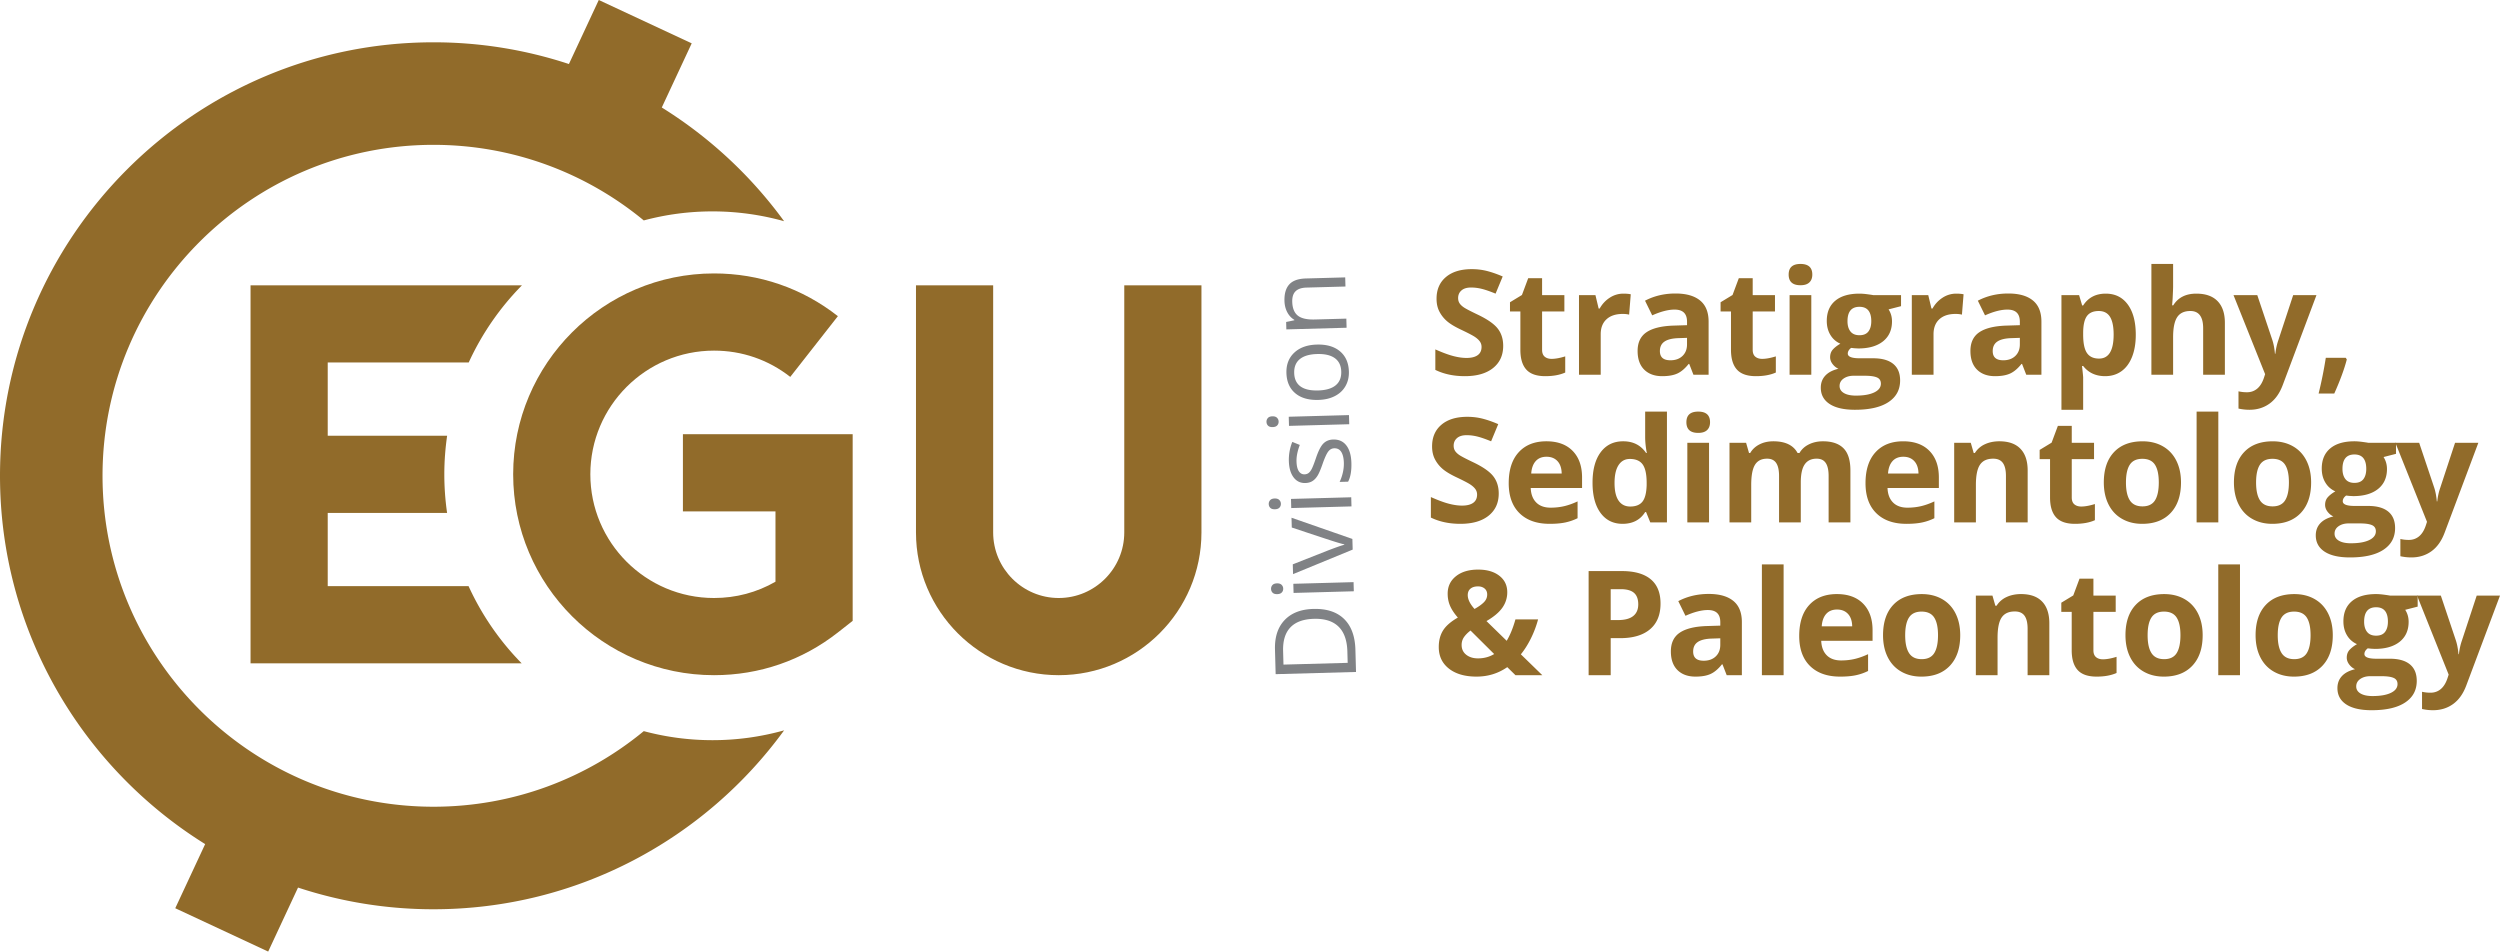
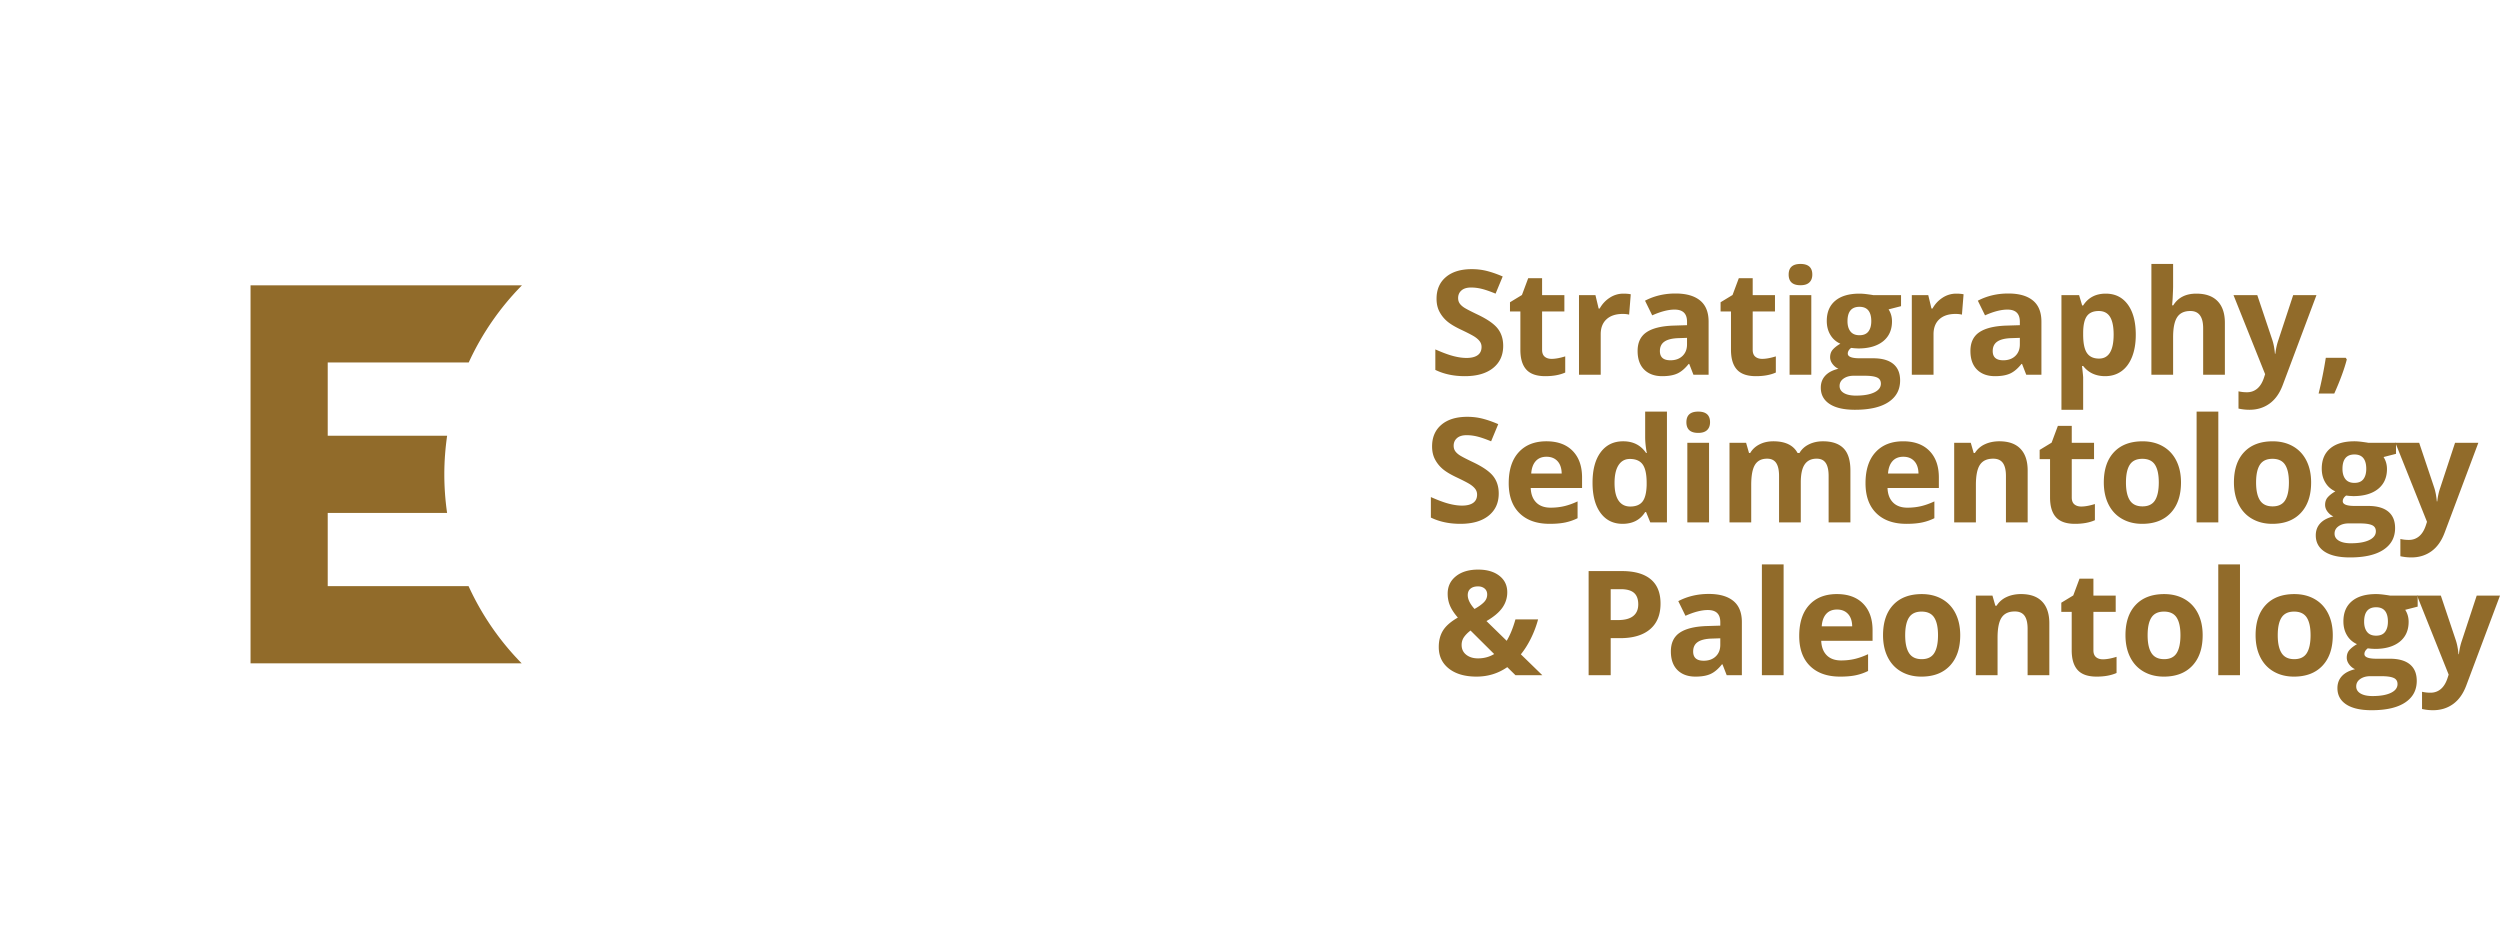
<svg xmlns="http://www.w3.org/2000/svg" width="582.887" height="221.861">
  <path d="M350.477 80.632c0 2.191-.789 3.918-2.366 5.18s-3.771 1.893-6.583 1.893c-2.59 0-4.881-.487-6.873-1.461v-4.781c1.638.73 3.024 1.245 4.159 1.544 1.134.299 2.172.448 3.113.448 1.129 0 1.995-.216 2.598-.647.603-.432.905-1.073.905-1.926a2.13 2.13 0 00-.398-1.27c-.266-.371-.656-.729-1.17-1.071s-1.563-.891-3.146-1.644c-1.483-.697-2.596-1.367-3.337-2.009a7.524 7.524 0 01-1.776-2.241c-.443-.853-.664-1.849-.664-2.988 0-2.147.728-3.835 2.183-5.063 1.455-1.229 3.467-1.843 6.035-1.843 1.262 0 2.465.149 3.611.448s2.343.72 3.594 1.262l-1.66 4.001c-1.295-.531-2.366-.902-3.212-1.112s-1.68-.315-2.499-.315c-.974 0-1.721.227-2.241.681-.521.454-.78 1.046-.78 1.776 0 .454.105.85.315 1.188.21.337.545.664 1.004.979.459.316 1.546.883 3.262 1.702 2.269 1.085 3.824 2.172 4.665 3.263.84 1.087 1.261 2.423 1.261 4.006zm11.276 3.038c.885 0 1.948-.193 3.188-.581v3.769c-1.262.564-2.812.847-4.648.847-2.025 0-3.5-.512-4.424-1.536-.924-1.023-1.386-2.559-1.386-4.606v-8.948h-2.424v-2.142l2.789-1.693 1.461-3.918h3.237v3.951h5.196v3.802h-5.196v8.948c0 .72.202 1.251.606 1.594.403.341.937.513 1.601.513zm16.755-15.207c.686 0 1.256.05 1.71.149l-.382 4.748c-.41-.11-.908-.166-1.494-.166-1.616 0-2.875.415-3.777 1.245-.902.83-1.353 1.992-1.353 3.486v9.446h-5.063V68.812h3.835l.747 3.121h.249a6.969 6.969 0 012.333-2.515 5.743 5.743 0 013.195-.955zm16.324 18.909l-.979-2.523h-.133c-.853 1.073-1.729 1.817-2.631 2.233-.902.414-2.078.622-3.528.622-1.782 0-3.185-.509-4.208-1.527-1.024-1.019-1.536-2.468-1.536-4.35 0-1.97.689-3.423 2.067-4.358 1.378-.935 3.456-1.452 6.234-1.552l3.221-.1v-.813c0-1.882-.963-2.822-2.889-2.822-1.483 0-3.227.448-5.229 1.345l-1.677-3.42c2.136-1.118 4.504-1.677 7.105-1.677 2.49 0 4.399.542 5.728 1.627s1.992 2.733 1.992 4.947v12.368h-3.537zm-1.495-8.6l-1.959.066c-1.472.044-2.568.31-3.287.797-.72.487-1.079 1.229-1.079 2.225 0 1.428.819 2.142 2.457 2.142 1.173 0 2.111-.338 2.814-1.013.703-.675 1.054-1.571 1.054-2.689v-1.528zm17.519 4.898c.885 0 1.948-.193 3.188-.581v3.769c-1.262.564-2.812.847-4.648.847-2.025 0-3.5-.512-4.424-1.536-.924-1.023-1.386-2.559-1.386-4.606v-8.948h-2.424v-2.142l2.789-1.693 1.461-3.918h3.237v3.951h5.196v3.802h-5.196v8.948c0 .72.202 1.251.606 1.594.403.341.937.513 1.601.513zm6.179-19.656c0-1.649.918-2.474 2.756-2.474 1.837 0 2.756.824 2.756 2.474 0 .786-.23 1.397-.689 1.834-.459.438-1.148.656-2.067.656-1.837 0-2.756-.83-2.756-2.49zm5.279 23.358h-5.063v-18.56h5.063v18.56zm20.922-18.56v2.573l-2.905.747c.531.83.797 1.76.797 2.789 0 1.992-.695 3.544-2.083 4.657-1.389 1.111-3.318 1.668-5.786 1.668l-.913-.05-.747-.083c-.521.398-.78.841-.78 1.328 0 .73.93 1.096 2.789 1.096h3.154c2.036 0 3.588.438 4.657 1.312 1.068.874 1.602 2.158 1.602 3.852 0 2.169-.905 3.852-2.714 5.047s-4.408 1.793-7.794 1.793c-2.59 0-4.568-.451-5.935-1.353-1.367-.902-2.05-2.167-2.05-3.794 0-1.118.349-2.053 1.046-2.806s1.721-1.289 3.071-1.61c-.521-.222-.974-.584-1.361-1.087-.388-.504-.581-1.038-.581-1.603 0-.708.205-1.298.614-1.769.409-.47 1.001-.932 1.776-1.386a4.987 4.987 0 01-2.316-2.025c-.57-.93-.855-2.025-.855-3.287 0-2.025.658-3.592 1.976-4.698 1.317-1.106 3.198-1.66 5.645-1.66.52 0 1.137.047 1.851.141.714.095 1.17.164 1.37.208h6.472zm-14.327 21.183c0 .697.334 1.245 1.004 1.644.669.398 1.607.598 2.814.598 1.815 0 3.237-.249 4.267-.747s1.544-1.179 1.544-2.042c0-.697-.305-1.179-.913-1.444-.609-.266-1.55-.398-2.822-.398h-2.623c-.93 0-1.708.219-2.333.655-.625.436-.938 1.014-.938 1.734zm1.843-15.107c0 1.007.229 1.804.689 2.391.459.587 1.159.88 2.1.88.952 0 1.649-.293 2.092-.88.442-.587.664-1.384.664-2.391 0-2.235-.919-3.354-2.756-3.354-1.859 0-2.789 1.118-2.789 3.354zm25.354-6.425c.686 0 1.256.05 1.71.149l-.382 4.748c-.41-.11-.908-.166-1.494-.166-1.616 0-2.875.415-3.777 1.245-.902.83-1.353 1.992-1.353 3.486v9.446h-5.063V68.812h3.835l.747 3.121h.249a6.969 6.969 0 012.333-2.515 5.743 5.743 0 013.195-.955zm16.324 18.909l-.979-2.523h-.133c-.853 1.073-1.729 1.817-2.631 2.233-.902.414-2.078.622-3.528.622-1.782 0-3.185-.509-4.208-1.527-1.024-1.019-1.536-2.468-1.536-4.35 0-1.97.689-3.423 2.067-4.358 1.378-.935 3.456-1.452 6.234-1.552l3.221-.1v-.813c0-1.882-.963-2.822-2.889-2.822-1.483 0-3.227.448-5.229 1.345l-1.677-3.42c2.136-1.118 4.504-1.677 7.105-1.677 2.49 0 4.399.542 5.728 1.627s1.992 2.733 1.992 4.947v12.368h-3.537zm-1.494-8.6l-1.959.066c-1.472.044-2.568.31-3.287.797-.72.487-1.079 1.229-1.079 2.225 0 1.428.819 2.142 2.457 2.142 1.173 0 2.111-.338 2.814-1.013.703-.675 1.054-1.571 1.054-2.689v-1.528zm19.892 8.932c-2.181 0-3.891-.791-5.13-2.374h-.266c.177 1.55.266 2.446.266 2.689v7.521h-5.063V68.812h4.117l.714 2.407h.232c1.184-1.837 2.938-2.756 5.263-2.756 2.191 0 3.907.847 5.146 2.54 1.239 1.693 1.859 4.045 1.859 7.056 0 1.981-.291 3.702-.872 5.163s-1.409 2.573-2.482 3.337c-1.072.763-2.334 1.145-3.784 1.145zm-1.494-15.19c-1.251 0-2.164.385-2.739 1.154-.576.769-.875 2.039-.896 3.81v.548c0 1.992.296 3.42.888 4.283.592.863 1.53 1.295 2.814 1.295 2.269 0 3.403-1.87 3.403-5.611 0-1.826-.28-3.195-.838-4.109-.56-.913-1.437-1.37-2.632-1.37zm29.405 14.858h-5.063V76.531c0-2.679-.996-4.018-2.988-4.018-1.417 0-2.44.481-3.071 1.444s-.946 2.523-.946 4.682v8.732h-5.063V61.54h5.063v5.263c0 .409-.039 1.372-.116 2.889l-.116 1.494h.266c1.129-1.815 2.922-2.723 5.379-2.723 2.18 0 3.835.587 4.964 1.76s1.693 2.855 1.693 5.047v12.102zm2.013-18.56h5.545l3.503 10.442c.299.907.503 1.981.614 3.221h.1c.122-1.14.359-2.214.714-3.221l3.437-10.442h5.429l-7.853 20.935c-.72 1.937-1.746 3.387-3.08 4.35-1.334.963-2.892 1.444-4.673 1.444-.875 0-1.732-.094-2.573-.282V91.24a8.639 8.639 0 001.992.216c.896 0 1.679-.274 2.349-.821.669-.549 1.192-1.376 1.569-2.482l.299-.913-7.372-18.428zm26.417 14.991c-.576 2.235-1.55 4.887-2.922 7.952h-3.652a96.981 96.981 0 001.677-8.334h4.648l.249.382z" fill="#916B2A" />
  <g fill="#916B2A">
    <path d="M349.436 115.06c0 2.191-.789 3.918-2.366 5.18s-3.771 1.893-6.583 1.893c-2.59 0-4.881-.487-6.873-1.461v-4.781c1.638.73 3.024 1.245 4.159 1.544 1.134.299 2.172.448 3.113.448 1.129 0 1.995-.216 2.598-.647.603-.432.905-1.073.905-1.926a2.13 2.13 0 00-.398-1.27c-.266-.371-.656-.729-1.17-1.071s-1.563-.891-3.146-1.644c-1.483-.697-2.596-1.367-3.337-2.009a7.524 7.524 0 01-1.776-2.241c-.443-.853-.664-1.849-.664-2.988 0-2.147.728-3.835 2.183-5.063 1.455-1.229 3.467-1.843 6.035-1.843 1.262 0 2.465.149 3.611.448s2.343.72 3.594 1.262l-1.66 4.001c-1.295-.531-2.366-.902-3.212-1.112s-1.68-.315-2.499-.315c-.974 0-1.721.227-2.241.681-.521.454-.78 1.046-.78 1.776 0 .454.105.85.315 1.188.21.337.545.664 1.004.979.459.316 1.546.883 3.262 1.702 2.269 1.085 3.824 2.172 4.665 3.263.84 1.087 1.261 2.423 1.261 4.006zm11.857 7.072c-2.988 0-5.324-.824-7.006-2.474-1.683-1.649-2.523-3.984-2.523-7.006 0-3.11.777-5.515 2.333-7.213 1.555-1.699 3.705-2.549 6.45-2.549 2.623 0 4.665.747 6.126 2.241s2.191 3.559 2.191 6.192v2.457h-11.97c.055 1.438.481 2.563 1.278 3.37s1.915 1.212 3.354 1.212c1.118 0 2.175-.116 3.171-.349s2.036-.604 3.121-1.112v3.918c-.886.442-1.832.771-2.839.988-1.008.216-2.236.325-3.686.325zm-.714-15.639c-1.074 0-1.915.341-2.523 1.021-.609.682-.958 1.646-1.046 2.897h7.105c-.022-1.251-.349-2.216-.979-2.897-.631-.68-1.484-1.021-2.557-1.021zm17.734 15.639c-2.181 0-3.893-.847-5.138-2.54s-1.868-4.04-1.868-7.039c0-3.044.633-5.415 1.901-7.113 1.267-1.699 3.013-2.549 5.238-2.549 2.335 0 4.117.907 5.346 2.723h.166c-.255-1.384-.382-2.617-.382-3.702v-5.943h5.08V121.8h-3.885l-.979-2.407h-.216c-1.151 1.826-2.905 2.739-5.263 2.739zm1.777-4.034c1.295 0 2.244-.376 2.847-1.129.603-.753.932-2.031.988-3.835v-.548c0-1.992-.307-3.42-.921-4.283s-1.613-1.295-2.997-1.295c-1.129 0-2.006.479-2.631 1.436-.625.958-.938 2.35-.938 4.176s.315 3.195.946 4.109c.631.912 1.533 1.369 2.706 1.369zm13.102-19.657c0-1.649.918-2.474 2.756-2.474 1.837 0 2.756.824 2.756 2.474 0 .786-.23 1.397-.689 1.834-.459.438-1.148.656-2.067.656-1.837.001-2.756-.829-2.756-2.49zm5.28 23.359h-5.063v-18.561h5.063V121.8zm21.386 0h-5.063v-10.841c0-1.339-.224-2.344-.672-3.014-.448-.669-1.154-1.004-2.117-1.004-1.295 0-2.236.476-2.822 1.428-.587.952-.88 2.518-.88 4.698v8.732h-5.063v-18.561h3.868l.681 2.374h.282c.498-.853 1.217-1.52 2.158-2 .94-.482 2.02-.723 3.237-.723 2.778 0 4.659.907 5.645 2.723h.448c.498-.863 1.231-1.533 2.2-2.009.968-.476 2.061-.714 3.279-.714 2.103 0 3.694.539 4.773 1.619 1.079 1.078 1.619 2.808 1.619 5.188V121.8h-5.08v-10.841c0-1.339-.224-2.344-.672-3.014-.448-.669-1.154-1.004-2.117-1.004-1.24 0-2.167.442-2.781 1.328s-.921 2.291-.921 4.217v9.314zm24.624.332c-2.988 0-5.324-.824-7.006-2.474-1.683-1.649-2.523-3.984-2.523-7.006 0-3.11.777-5.515 2.333-7.213 1.555-1.699 3.705-2.549 6.45-2.549 2.623 0 4.665.747 6.126 2.241s2.191 3.559 2.191 6.192v2.457h-11.97c.055 1.438.481 2.563 1.278 3.37s1.915 1.212 3.354 1.212c1.118 0 2.175-.116 3.171-.349s2.036-.604 3.121-1.112v3.918c-.886.442-1.832.771-2.839.988-1.008.216-2.236.325-3.686.325zm-.714-15.639c-1.074 0-1.915.341-2.523 1.021-.609.682-.958 1.646-1.046 2.897h7.105c-.022-1.251-.349-2.216-.979-2.897-.631-.68-1.484-1.021-2.557-1.021zm28.99 15.307h-5.063v-10.841c0-1.339-.238-2.344-.714-3.014-.476-.669-1.234-1.004-2.274-1.004-1.417 0-2.44.473-3.071 1.42-.631.945-.946 2.515-.946 4.706v8.732h-5.063v-18.561h3.868l.681 2.374h.282a5.347 5.347 0 012.333-2.033c.99-.46 2.117-.689 3.378-.689 2.158 0 3.796.584 4.914 1.752 1.118 1.167 1.677 2.853 1.677 5.055V121.8zm12.489-3.702c.885 0 1.948-.193 3.188-.581v3.769c-1.262.564-2.812.847-4.648.847-2.025 0-3.5-.512-4.424-1.536-.924-1.023-1.386-2.559-1.386-4.606v-8.948h-2.424v-2.142l2.789-1.693 1.461-3.918h3.237v3.951h5.196v3.802h-5.196v8.948c0 .72.202 1.251.606 1.594.402.341.937.513 1.601.513zm23.262-5.612c0 3.021-.797 5.385-2.391 7.089s-3.813 2.557-6.657 2.557c-1.782 0-3.354-.39-4.715-1.171-1.361-.779-2.407-1.9-3.138-3.361s-1.096-3.165-1.096-5.113c0-3.032.791-5.39 2.374-7.072 1.583-1.683 3.807-2.523 6.674-2.523 1.782 0 3.354.388 4.715 1.162s2.407 1.887 3.138 3.337 1.096 3.147 1.096 5.095zm-12.833 0c0 1.837.301 3.227.905 4.167.603.94 1.585 1.411 2.947 1.411 1.35 0 2.321-.468 2.914-1.402.592-.936.888-2.327.888-4.176 0-1.837-.299-3.215-.896-4.134s-1.577-1.378-2.938-1.378c-1.351 0-2.324.457-2.922 1.369-.599.915-.898 2.295-.898 4.143zm21.536 9.314h-5.063V95.968h5.063V121.8zm21.636-9.314c0 3.021-.797 5.385-2.391 7.089s-3.813 2.557-6.657 2.557c-1.782 0-3.354-.39-4.715-1.171-1.361-.779-2.407-1.9-3.138-3.361s-1.096-3.165-1.096-5.113c0-3.032.791-5.39 2.374-7.072 1.583-1.683 3.807-2.523 6.674-2.523 1.782 0 3.354.388 4.715 1.162s2.407 1.887 3.138 3.337 1.096 3.147 1.096 5.095zm-12.833 0c0 1.837.301 3.227.905 4.167.603.94 1.585 1.411 2.947 1.411 1.35 0 2.321-.468 2.914-1.402.592-.936.888-2.327.888-4.176 0-1.837-.299-3.215-.896-4.134s-1.577-1.378-2.938-1.378c-1.351 0-2.324.457-2.922 1.369-.599.915-.898 2.295-.898 4.143zm32.626-9.247v2.573l-2.905.747c.531.83.797 1.76.797 2.789 0 1.992-.695 3.544-2.083 4.657-1.389 1.111-3.318 1.668-5.786 1.668l-.913-.05-.747-.083c-.521.398-.78.841-.78 1.328 0 .73.93 1.096 2.789 1.096h3.154c2.036 0 3.588.438 4.657 1.312 1.068.874 1.602 2.158 1.602 3.852 0 2.169-.905 3.852-2.714 5.047s-4.408 1.793-7.794 1.793c-2.59 0-4.568-.451-5.935-1.353-1.367-.902-2.05-2.167-2.05-3.794 0-1.118.349-2.053 1.046-2.806s1.721-1.289 3.071-1.61c-.521-.222-.974-.584-1.361-1.087-.388-.504-.581-1.038-.581-1.603 0-.708.205-1.298.614-1.769.409-.47 1.001-.932 1.776-1.386a4.987 4.987 0 01-2.316-2.025c-.57-.93-.855-2.025-.855-3.287 0-2.025.658-3.592 1.976-4.698 1.317-1.106 3.198-1.66 5.645-1.66.52 0 1.137.047 1.851.141.714.095 1.17.164 1.37.208h6.472zm-14.327 21.184c0 .697.334 1.245 1.004 1.644.669.398 1.607.598 2.814.598 1.815 0 3.237-.249 4.267-.747s1.544-1.179 1.544-2.042c0-.697-.305-1.179-.913-1.444-.609-.266-1.55-.398-2.822-.398h-2.623c-.93 0-1.708.219-2.333.655-.626.436-.938 1.014-.938 1.734zm1.843-15.108c0 1.007.229 1.804.689 2.391.459.587 1.159.88 2.1.88.952 0 1.649-.293 2.092-.88.442-.587.664-1.384.664-2.391 0-2.235-.919-3.354-2.756-3.354-1.86.001-2.789 1.119-2.789 3.354z" />
    <path d="M558.496 103.239h5.545l3.503 10.442c.299.907.503 1.981.614 3.221h.1c.122-1.14.359-2.214.714-3.221l3.437-10.442h5.429l-7.853 20.935c-.72 1.937-1.746 3.387-3.08 4.35-1.334.963-2.892 1.444-4.673 1.444-.875 0-1.732-.094-2.573-.282v-4.018a8.639 8.639 0 001.992.216c.896 0 1.679-.274 2.349-.821.669-.549 1.192-1.376 1.569-2.482l.299-.913-7.372-18.429z" />
  </g>
-   <path d="M306.204 141.977c3.094-.085 5.481.692 7.162 2.325 1.683 1.635 2.567 4.026 2.653 7.181l.142 5.189-18.737.513-.157-5.74c-.08-2.915.666-5.202 2.236-6.859 1.57-1.659 3.805-2.53 6.701-2.609zm.14 2.305c-2.444.066-4.268.729-5.474 1.988-1.206 1.263-1.775 3.101-1.708 5.518l.086 3.167 14.969-.409-.073-2.654c-.071-2.598-.763-4.533-2.076-5.804-1.313-1.272-3.221-1.874-5.724-1.806zm9.244-8.553l.059 2.13-14.046.385-.058-2.131 14.045-.384zm-17.79 2.797c-.487.013-.847-.098-1.08-.332-.233-.23-.354-.528-.364-.885a1.26 1.26 0 01.321-.896c.224-.253.576-.386 1.055-.399.479-.013.838.101 1.079.341.243.242.368.534.377.876.01.357-.099.661-.329.904-.227.248-.58.378-1.059.391zm17.582-10.383l-13.9 5.716-.063-2.282 8.247-3.25c1.93-.738 3.184-1.174 3.761-1.31l-.002-.103c-.456-.081-1.402-.355-2.838-.813-1.437-.463-4.57-1.498-9.403-3.109l-.063-2.281 14.192 4.945.069 2.487zm-.334-12.201l.058 2.127-14.046.385-.058-2.128 14.046-.384zm-17.789 2.794c-.488.014-.847-.096-1.08-.328-.233-.233-.354-.528-.364-.889-.01-.341.097-.64.321-.894s.576-.387 1.054-.4c.479-.014.838.1 1.079.342.243.241.368.534.378.875.01.359-.1.662-.329.907-.228.246-.58.375-1.059.387zm13.586-16.26c1.307-.036 2.329.423 3.064 1.378.736.952 1.127 2.31 1.176 4.071.051 1.861-.204 3.322-.764 4.381l-1.974.054a10.7 10.7 0 00.749-2.194 9.111 9.111 0 00.233-2.245c-.03-1.109-.231-1.96-.602-2.548-.371-.589-.92-.871-1.646-.852-.547.016-1.008.264-1.384.748-.375.485-.809 1.424-1.301 2.813-.452 1.319-.852 2.263-1.199 2.823-.349.561-.75.981-1.203 1.264-.454.279-1.002.432-1.643.449-1.145.031-2.062-.41-2.748-1.322-.688-.916-1.055-2.184-1.099-3.807a11.207 11.207 0 01.802-4.46l1.75.711c-.542 1.426-.798 2.709-.766 3.855.027 1.007.207 1.763.537 2.269.33.503.772.746 1.328.731.376-.011.693-.115.953-.313.26-.199.504-.516.73-.95.228-.433.551-1.265.971-2.49.561-1.683 1.142-2.823 1.74-3.427.599-.601 1.365-.914 2.296-.939zm3.679-5.697l.058 2.13-14.046.385-.058-2.131 14.046-.384zm-17.79 2.797c-.488.014-.847-.095-1.08-.329-.233-.231-.354-.53-.364-.888-.01-.341.097-.639.321-.895.224-.254.576-.386 1.054-.399.479-.013.838.1 1.079.341.243.243.368.535.377.876.01.357-.099.662-.329.906-.226.248-.579.375-1.058.388zm10.299-19.237c2.29-.063 4.092.465 5.41 1.584 1.317 1.117 2.003 2.691 2.059 4.728.034 1.254-.229 2.379-.792 3.368-.564.991-1.388 1.767-2.476 2.324-1.088.563-2.371.859-3.849.9-2.29.063-4.09-.459-5.398-1.57-1.308-1.109-1.991-2.683-2.047-4.713-.054-1.969.558-3.545 1.833-4.74 1.276-1.192 3.029-1.82 5.26-1.881zm.293 10.699c1.794-.049 3.151-.443 4.072-1.186.919-.746 1.361-1.814 1.323-3.205-.038-1.392-.535-2.438-1.49-3.135-.956-.695-2.335-1.019-4.137-.969-1.786.049-3.133.446-4.04 1.192-.908.748-1.343 1.827-1.304 3.237.038 1.392.524 2.431 1.458 3.113.933.686 2.307 1.003 4.118.953zm6.377-24.235l-9.087.249c-1.145.031-1.992.315-2.542.854-.549.535-.81 1.358-.779 2.469.04 1.471.467 2.535 1.28 3.199.814.661 2.135.967 3.964.917l7.369-.202.058 2.126-14.046.385-.047-1.73 1.912-.398-.002-.1c-.704-.418-1.256-1.017-1.659-1.791-.402-.774-.616-1.646-.643-2.611-.046-1.692.327-2.975 1.12-3.853.792-.879 2.085-1.341 3.879-1.39l9.164-.251.059 2.127z" fill="#808285" />
  <g fill="#916B2A">
-     <path d="M150.101 170.467c-13.34 11.006-30.428 17.625-49.033 17.625-42.547 0-77.162-34.613-77.162-77.162 0-42.547 34.615-77.16 77.162-77.16 18.605 0 35.693 6.619 49.033 17.625a61.712 61.712 0 0116.018-2.107 61.75 61.75 0 0116.701 2.291 101.904 101.904 0 00-28.522-26.516l6.976-14.959L139.607 0l-6.96 14.928a100.627 100.627 0 00-31.579-5.064C45.339 9.863 0 55.201 0 110.93c0 36.209 19.143 68.025 47.835 85.875l-6.973 14.953 21.667 10.104 6.958-14.922a100.637 100.637 0 0031.581 5.059c33.568 0 63.361-16.453 81.751-41.715a61.742 61.742 0 01-16.7 2.291 61.755 61.755 0 01-16.018-2.108z" />
    <path d="M109.285 84.51a62.894 62.894 0 0112.412-17.986H58.415v88.131h63.212a62.905 62.905 0 01-12.379-17.996H76.41v-17.072h27.832a63.356 63.356 0 01-.647-8.961c0-3.068.231-6.082.656-9.033H76.41V84.518s21.625-.004 32.875-.008z" />
-     <path d="M159.224 119.24h21.583v16.389c-4.335 2.496-9.218 3.799-14.328 3.799-15.902 0-28.838-12.938-28.838-28.84s12.937-28.838 28.838-28.838c6.516 0 12.662 2.119 17.774 6.127l11.104-14.162c-8.311-6.516-18.296-9.961-28.877-9.961-25.824 0-46.833 21.01-46.833 46.834s21.009 46.834 46.833 46.834c10.581 0 20.567-3.443 28.877-9.959l3.446-2.703v-43.516h-39.579v17.996zm102.905-52.717v57.619c0 8.428-6.856 15.285-15.284 15.285s-15.284-6.857-15.284-15.285V66.523h-17.996v57.619c0 18.352 14.93 33.279 33.28 33.279s33.279-14.928 33.279-33.279V66.523h-17.995z" />
  </g>
  <g fill="#916B2A">
    <path d="M359.595 157.422h-6.259l-1.909-1.876c-2.114 1.472-4.505 2.208-7.172 2.208-2.701 0-4.842-.62-6.425-1.859-1.583-1.239-2.374-2.916-2.374-5.03 0-1.517.334-2.809 1.004-3.877.669-1.067 1.818-2.066 3.445-2.996-.83-.952-1.434-1.862-1.81-2.73-.376-.869-.564-1.818-.564-2.848 0-1.683.645-3.038 1.934-4.067 1.289-1.029 3.013-1.544 5.171-1.544 2.059 0 3.705.479 4.939 1.436 1.234.958 1.851 2.239 1.851 3.844a6.153 6.153 0 01-1.146 3.611c-.764 1.09-1.998 2.127-3.702 3.112l4.715 4.599c.786-1.295 1.466-2.961 2.042-4.997h5.279a23.83 23.83 0 01-1.644 4.374c-.697 1.423-1.489 2.682-2.374 3.777l4.999 4.863zm-18.809-7.039c0 .952.357 1.71 1.071 2.274s1.629.847 2.748.847c1.395 0 2.65-.338 3.769-1.013l-5.512-5.479c-.642.487-1.148.996-1.519 1.527-.372.532-.557 1.147-.557 1.844zm5.96-11.771c0-.587-.199-1.049-.598-1.387-.398-.337-.913-.506-1.544-.506-.742 0-1.326.177-1.751.531-.426.354-.639.857-.639 1.511 0 .974.525 2.048 1.577 3.221.952-.531 1.682-1.054 2.191-1.569.509-.514.764-1.114.764-1.801zm40.416 2.109c0 2.612-.816 4.609-2.449 5.993-1.633 1.384-3.954 2.075-6.964 2.075h-2.208v8.633h-5.146V133.15h7.753c2.944 0 5.182.634 6.715 1.901 1.532 1.267 2.299 3.157 2.299 5.67zm-11.621 3.851h1.693c1.583 0 2.767-.313 3.553-.938s1.179-1.535 1.179-2.73c0-1.206-.33-2.098-.988-2.673-.659-.575-1.691-.863-3.096-.863h-2.341v7.204zm27.047 12.85l-.979-2.523h-.133c-.853 1.073-1.729 1.817-2.631 2.233-.902.414-2.078.622-3.528.622-1.782 0-3.185-.509-4.208-1.527-1.024-1.019-1.536-2.468-1.536-4.35 0-1.97.689-3.423 2.067-4.358 1.378-.935 3.456-1.452 6.234-1.552l3.221-.1v-.813c0-1.882-.963-2.822-2.889-2.822-1.483 0-3.227.448-5.229 1.345l-1.677-3.42c2.136-1.118 4.504-1.677 7.105-1.677 2.49 0 4.399.542 5.728 1.627s1.992 2.733 1.992 4.947v12.368h-3.537zm-1.494-8.6l-1.959.066c-1.472.044-2.568.31-3.287.797-.72.487-1.079 1.229-1.079 2.225 0 1.428.819 2.142 2.457 2.142 1.173 0 2.111-.338 2.814-1.013.703-.675 1.054-1.571 1.054-2.689v-1.528zm14.763 8.6h-5.063V131.59h5.063v25.832zm13.168.332c-2.988 0-5.324-.824-7.006-2.474-1.683-1.649-2.523-3.984-2.523-7.006 0-3.11.777-5.515 2.333-7.213 1.555-1.699 3.705-2.549 6.45-2.549 2.623 0 4.665.747 6.126 2.241s2.191 3.559 2.191 6.192v2.457h-11.97c.055 1.438.481 2.563 1.278 3.37s1.915 1.212 3.354 1.212c1.118 0 2.175-.116 3.171-.349s2.036-.604 3.121-1.112v3.918c-.886.442-1.832.771-2.839.988-1.007.217-2.236.325-3.686.325zm-.713-15.639c-1.074 0-1.915.341-2.523 1.021-.609.682-.958 1.646-1.046 2.897h7.105c-.022-1.251-.349-2.216-.979-2.897-.632-.68-1.484-1.021-2.557-1.021zm28.724 5.993c0 3.021-.797 5.385-2.391 7.089s-3.813 2.557-6.657 2.557c-1.782 0-3.354-.39-4.715-1.171-1.361-.779-2.407-1.9-3.138-3.361s-1.096-3.165-1.096-5.113c0-3.032.791-5.39 2.374-7.072 1.583-1.683 3.807-2.523 6.674-2.523 1.782 0 3.354.388 4.715 1.162s2.407 1.887 3.138 3.337 1.096 3.147 1.096 5.095zm-12.833 0c0 1.837.301 3.227.905 4.167.603.94 1.585 1.411 2.947 1.411 1.35 0 2.321-.468 2.914-1.402.592-.936.888-2.327.888-4.176 0-1.837-.299-3.215-.896-4.134s-1.577-1.378-2.938-1.378c-1.351 0-2.324.457-2.922 1.369-.599.915-.898 2.295-.898 4.143zm33.606 9.314h-5.063v-10.841c0-1.339-.238-2.344-.714-3.014-.476-.669-1.234-1.004-2.274-1.004-1.417 0-2.44.473-3.071 1.42-.631.945-.946 2.515-.946 4.706v8.732h-5.063V138.86h3.868l.681 2.374h.282a5.347 5.347 0 012.333-2.033c.99-.46 2.117-.689 3.378-.689 2.158 0 3.796.584 4.914 1.752 1.118 1.167 1.677 2.853 1.677 5.055v12.103zm12.488-3.702c.885 0 1.948-.193 3.188-.581v3.769c-1.262.564-2.812.847-4.648.847-2.025 0-3.5-.512-4.424-1.536-.924-1.023-1.386-2.559-1.386-4.606v-8.948h-2.424v-2.142l2.789-1.693 1.461-3.918h3.237v3.951h5.196v3.802h-5.196v8.948c0 .72.202 1.251.606 1.594.403.341.937.513 1.601.513zm23.263-5.612c0 3.021-.797 5.385-2.391 7.089s-3.813 2.557-6.657 2.557c-1.782 0-3.354-.39-4.715-1.171-1.361-.779-2.407-1.9-3.138-3.361s-1.096-3.165-1.096-5.113c0-3.032.791-5.39 2.374-7.072 1.583-1.683 3.807-2.523 6.674-2.523 1.782 0 3.354.388 4.715 1.162s2.407 1.887 3.138 3.337 1.096 3.147 1.096 5.095zm-12.833 0c0 1.837.301 3.227.905 4.167.603.94 1.585 1.411 2.947 1.411 1.35 0 2.321-.468 2.914-1.402.592-.936.888-2.327.888-4.176 0-1.837-.299-3.215-.896-4.134s-1.577-1.378-2.938-1.378c-1.351 0-2.324.457-2.922 1.369-.6.915-.898 2.295-.898 4.143zm21.536 9.314H517.2V131.59h5.063v25.832zm21.635-9.314c0 3.021-.797 5.385-2.391 7.089s-3.813 2.557-6.657 2.557c-1.782 0-3.354-.39-4.715-1.171-1.361-.779-2.407-1.9-3.138-3.361s-1.096-3.165-1.096-5.113c0-3.032.791-5.39 2.374-7.072 1.583-1.683 3.807-2.523 6.674-2.523 1.782 0 3.354.388 4.715 1.162s2.407 1.887 3.138 3.337 1.096 3.147 1.096 5.095zm-12.833 0c0 1.837.301 3.227.905 4.167.603.94 1.585 1.411 2.947 1.411 1.35 0 2.321-.468 2.914-1.402.592-.936.888-2.327.888-4.176 0-1.837-.299-3.215-.896-4.134s-1.577-1.378-2.938-1.378c-1.351 0-2.324.457-2.922 1.369-.599.915-.898 2.295-.898 4.143zm32.626-9.247v2.573l-2.905.747c.531.83.797 1.76.797 2.789 0 1.992-.695 3.544-2.083 4.657-1.389 1.111-3.318 1.668-5.786 1.668l-.913-.05-.747-.083c-.521.398-.78.841-.78 1.328 0 .73.93 1.096 2.789 1.096h3.154c2.036 0 3.588.438 4.657 1.312 1.068.874 1.602 2.158 1.602 3.852 0 2.169-.905 3.852-2.714 5.047s-4.408 1.793-7.794 1.793c-2.59 0-4.568-.451-5.935-1.353-1.367-.902-2.05-2.167-2.05-3.794 0-1.118.349-2.053 1.046-2.806s1.721-1.289 3.071-1.61c-.521-.222-.974-.584-1.361-1.087-.388-.504-.581-1.038-.581-1.603 0-.708.205-1.298.614-1.769.409-.47 1.001-.932 1.776-1.386a4.987 4.987 0 01-2.316-2.025c-.57-.93-.855-2.025-.855-3.287 0-2.025.658-3.592 1.976-4.698 1.317-1.106 3.198-1.66 5.645-1.66.52 0 1.137.047 1.851.141.714.095 1.17.164 1.37.208h6.472zm-14.327 21.184c0 .697.334 1.245 1.004 1.644.669.398 1.607.598 2.814.598 1.815 0 3.237-.249 4.267-.747s1.544-1.179 1.544-2.042c0-.697-.305-1.179-.913-1.444-.609-.266-1.55-.398-2.822-.398h-2.623c-.93 0-1.708.219-2.333.655-.625.436-.938 1.014-.938 1.734zm1.843-15.107c0 1.007.229 1.804.689 2.391.459.587 1.159.88 2.1.88.952 0 1.649-.293 2.092-.88.442-.587.664-1.384.664-2.391 0-2.235-.919-3.354-2.756-3.354-1.859 0-2.789 1.118-2.789 3.354z" />
    <path d="M563.546 138.861h5.545l3.503 10.442c.299.907.503 1.981.614 3.221h.1c.122-1.14.359-2.214.714-3.221l3.437-10.442h5.429l-7.853 20.935c-.72 1.937-1.746 3.387-3.08 4.35-1.334.963-2.892 1.444-4.673 1.444-.875 0-1.732-.094-2.573-.282v-4.018a8.639 8.639 0 001.992.216c.896 0 1.679-.274 2.349-.821.669-.549 1.192-1.376 1.569-2.482l.299-.913-7.372-18.429z" />
  </g>
</svg>